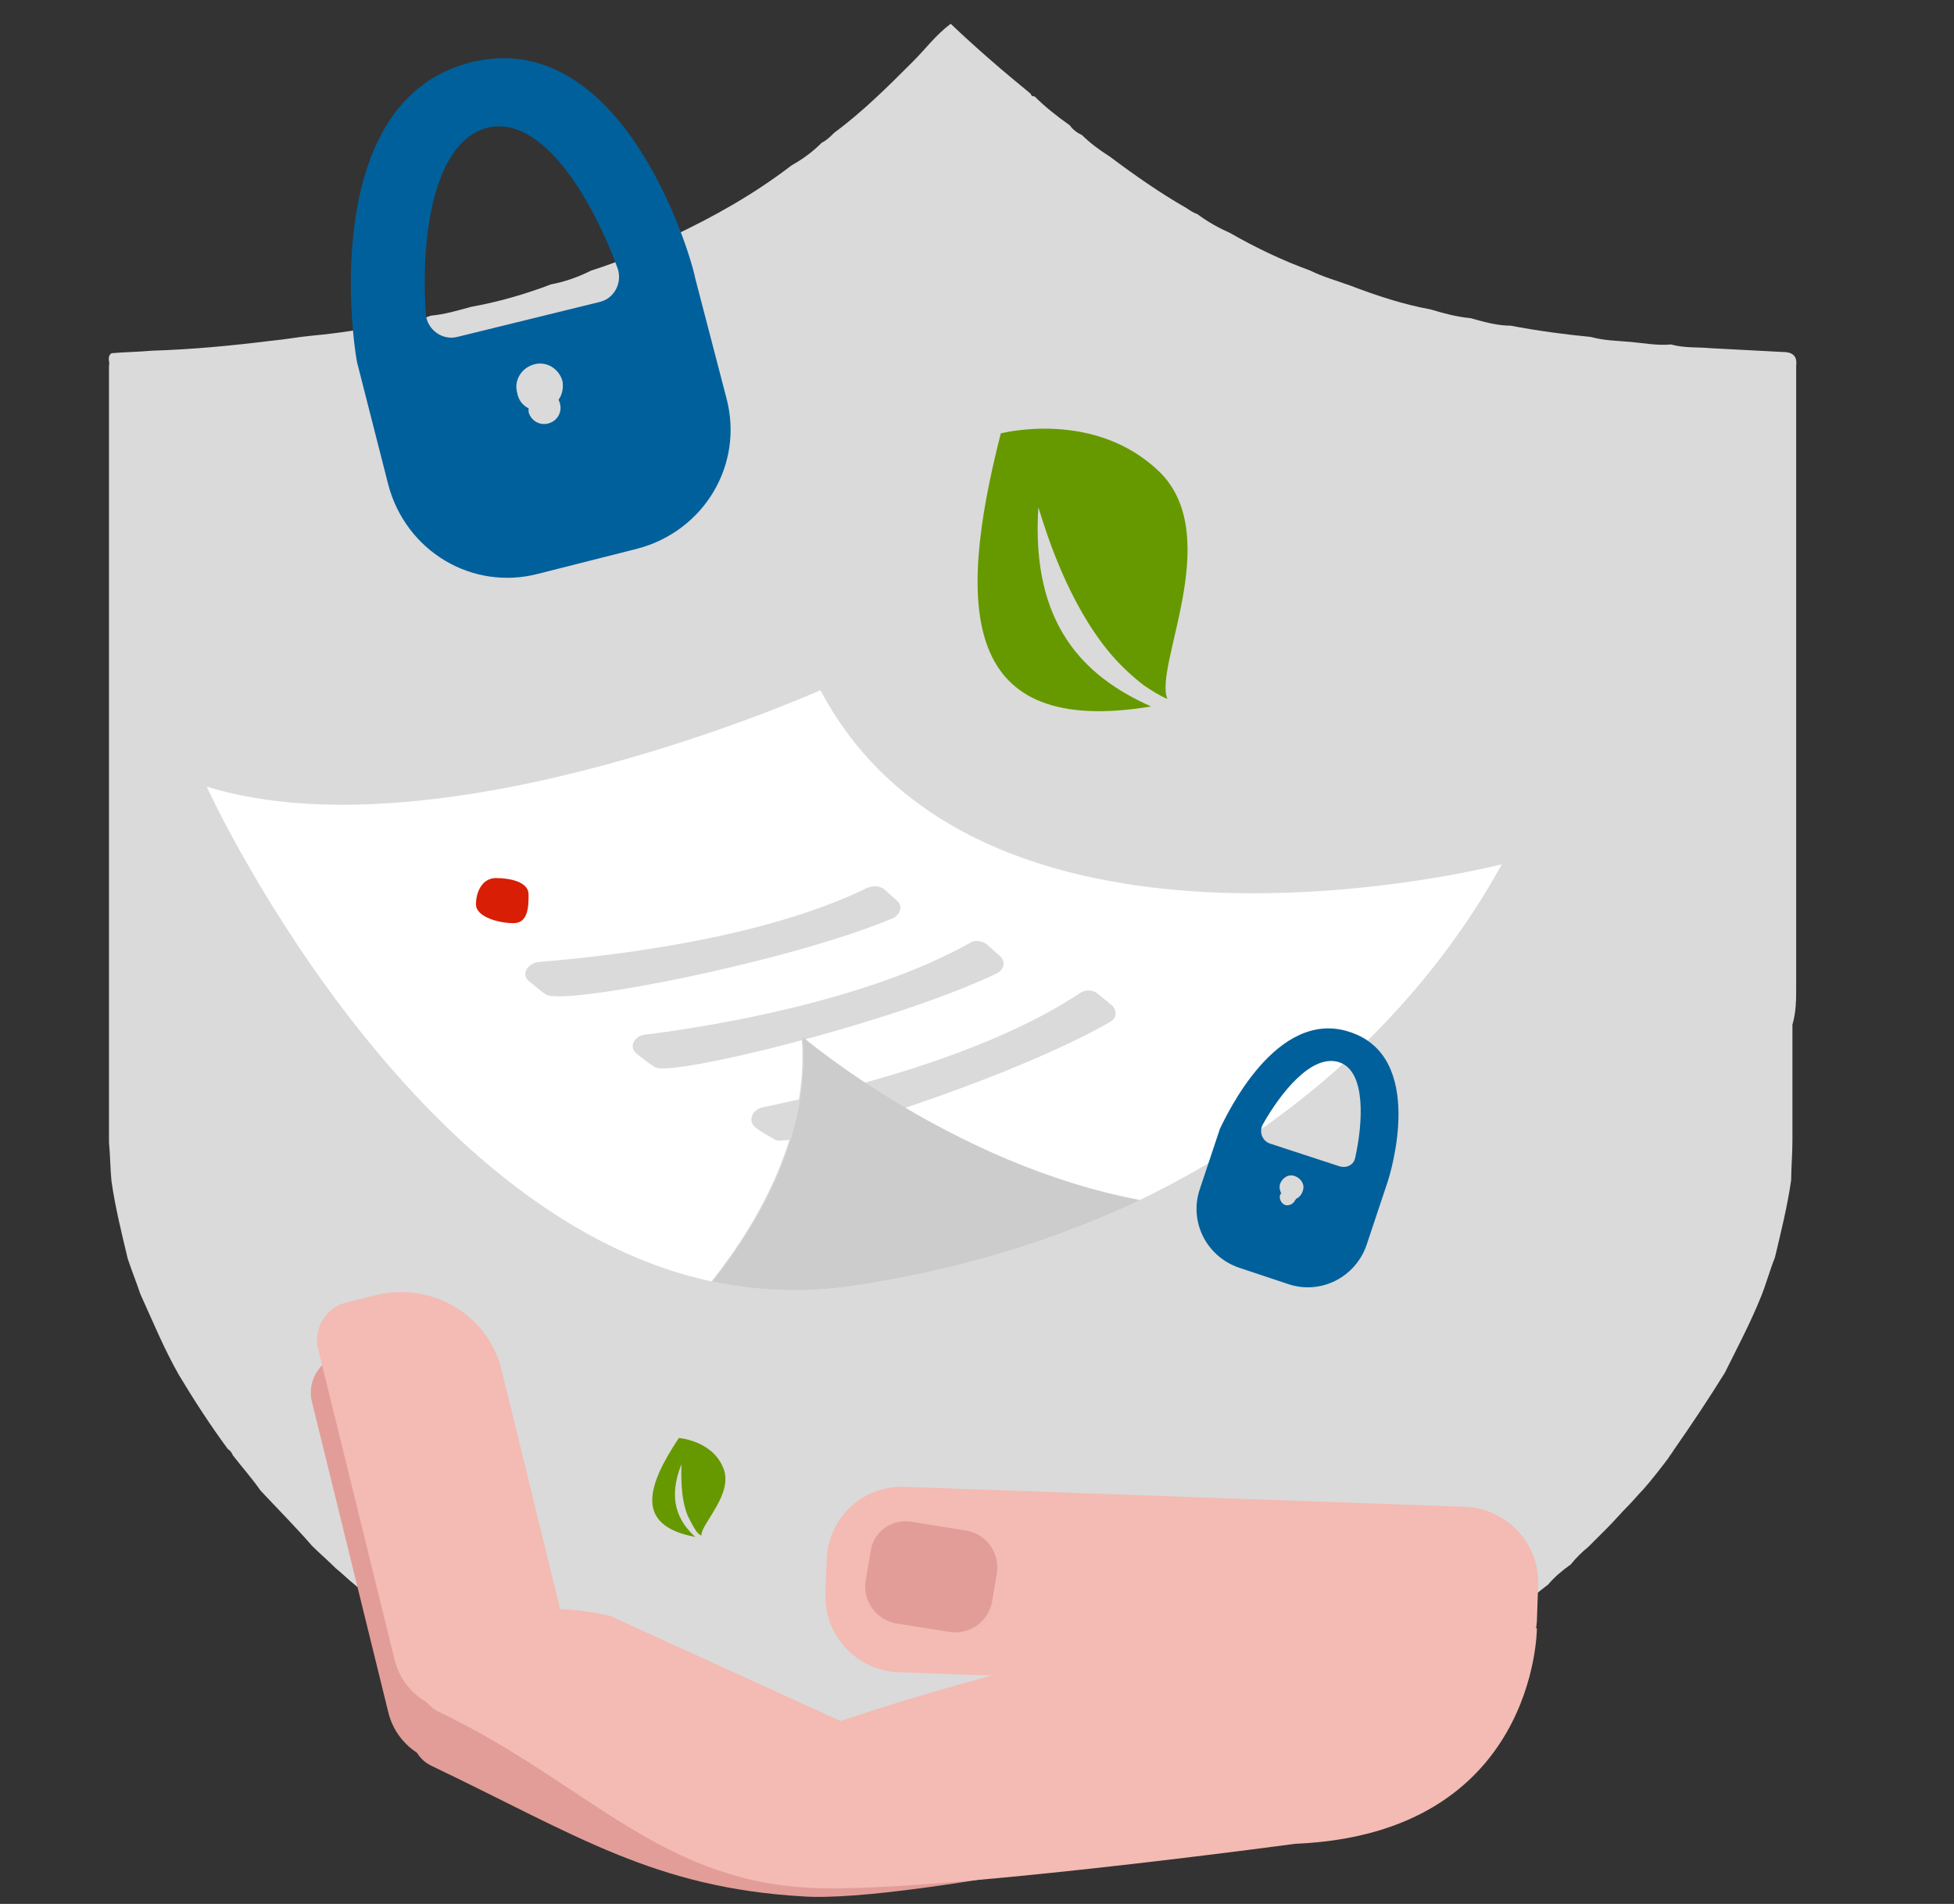
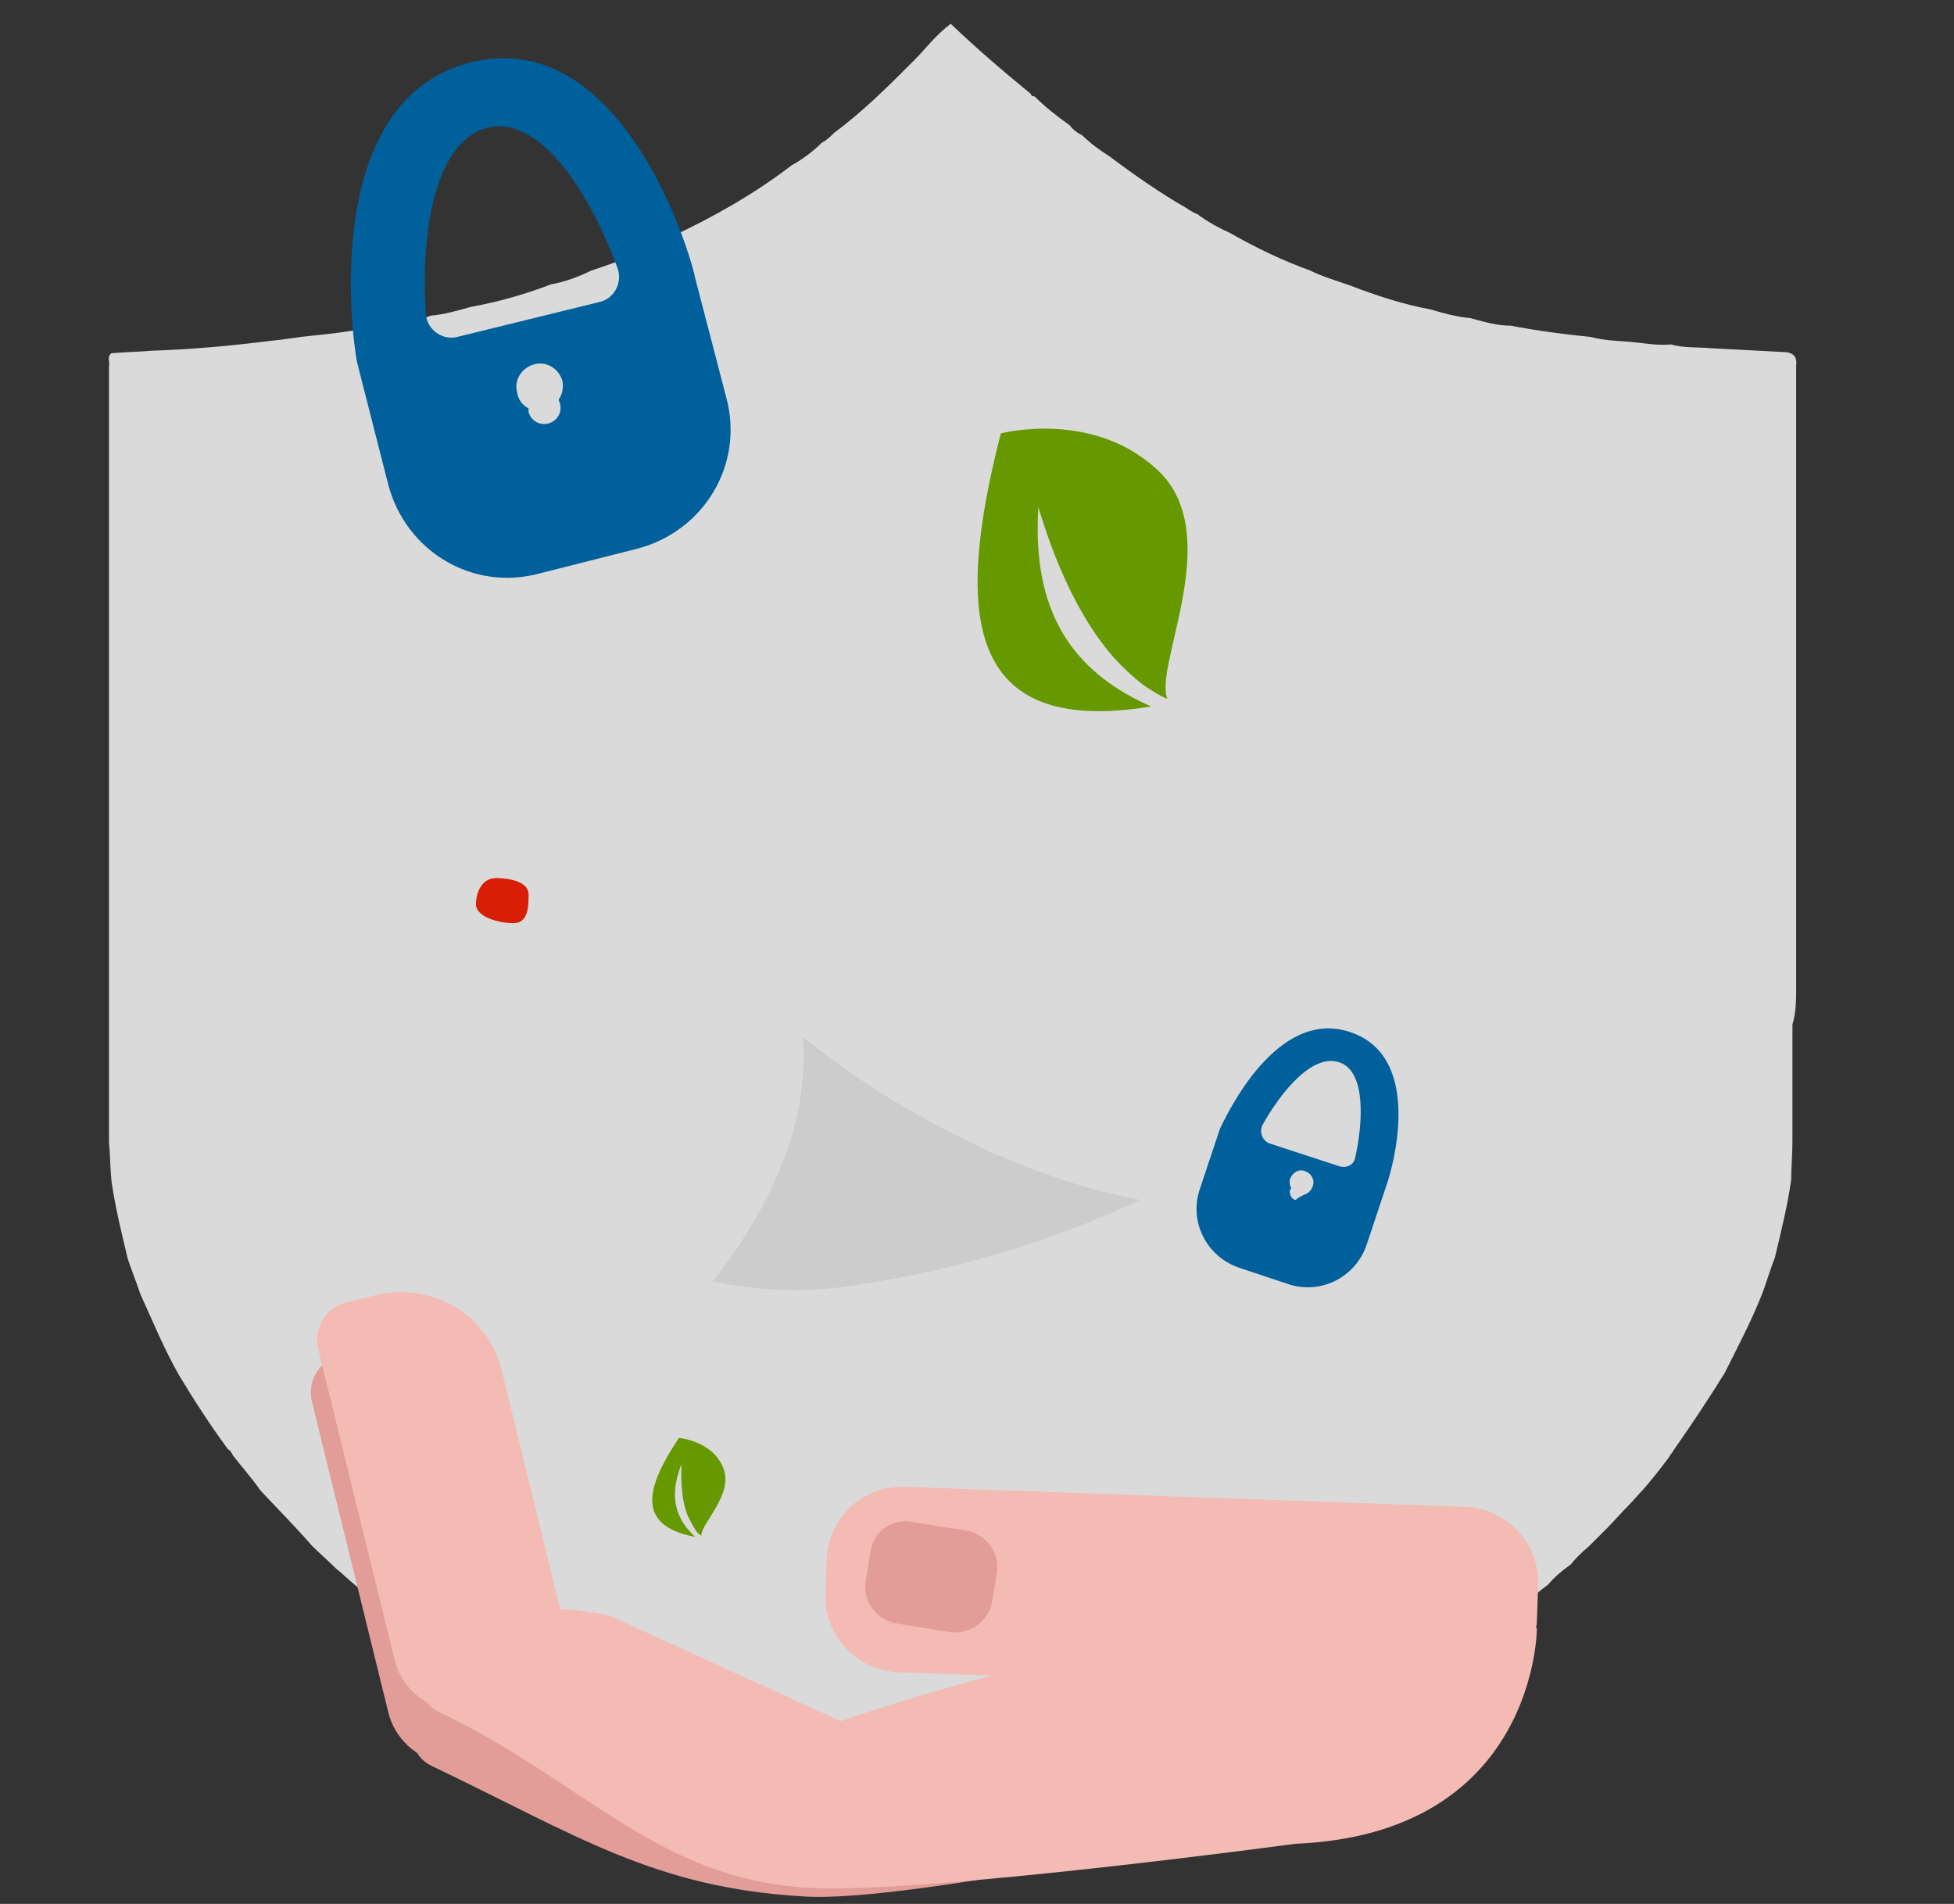
<svg xmlns="http://www.w3.org/2000/svg" version="1.1" id="Layer_1" x="0px" y="0px" width="156px" height="152px" viewBox="0 0 156 152" style="enable-background:new 0 0 156 152;" xml:space="preserve">
  <rect x="0" y="0" width="156" height="152" fill="#333333" stroke="none" />
  <style type="text/css">
	.st0{fill:#DADADA;}
	.st1{fill:#E29D98;}
	.st2{fill:#F3BBB3;}
	.st3{fill-rule:evenodd;clip-rule:evenodd;fill:#669900;}
	.st4{fill:#CCCCCC;}
	.st5{fill:#FFFFFF;}
	.st6{fill-rule:evenodd;clip-rule:evenodd;fill:#DADADA;}
	.st7{fill-rule:evenodd;clip-rule:evenodd;fill:#D81E04;}
	.st8{fill:#00609B;}
</style>
  <path class="st0" d="M143.4,78.8c0-1,0-2.1,0-3.1c0-1,0-2.1,0-3.1c0-1,0-2.1,0-3.1c0-1,0-2.1,0-3.1c0-1,0-2.1,0-3.1c0-1,0-2.1,0-3.1  c0-0.5,0-1,0-1.5c0-0.2,0-0.4,0-0.6c0-0.3,0-0.6,0-1c0-1,0-2.1,0-3.1c0-1,0-2.1,0-3.1c0-1,0-2.1,0-3.1c0-1,0-2.1,0-3.1  c0-1,0-2.1,0-3.1c0-1,0-2.1,0-3.1c0-1,0-2.1,0-3.1c0-1,0-2.1,0-3.1c0-1,0-2.1,0-3.1c0.1-0.8-0.3-1.1-1.1-1.1  c-1.9-0.1-3.8-0.2-5.7-0.3c-1.1-0.1-2.1,0-3.2-0.3c-1.1,0.1-2.1-0.1-3.2-0.2c-1.1-0.1-2.1-0.1-3.2-0.4c-2.1-0.2-4.3-0.5-6.4-0.9  c-1.1,0-2.1-0.3-3.2-0.6c-1.1-0.1-2.2-0.4-3.2-0.7c-2.2-0.4-4.3-1.1-6.4-1.9c-1.1-0.4-2.2-0.7-3.2-1.2c-2.2-0.8-4.3-1.8-6.4-3  c-0.9-0.4-1.8-0.9-2.6-1.5c-0.3-0.1-0.6-0.3-0.9-0.5c-2.1-1.2-4.1-2.6-6.1-4.1c-0.8-0.5-1.6-1.1-2.2-1.7c-0.4-0.2-0.7-0.4-1-0.8  c-1-0.7-2-1.5-2.8-2.3c-0.2,0-0.3-0.1-0.3-0.2c-2.2-1.8-4.3-3.6-6.4-5.6c-1.2,0.9-2,2-3,3c-2,2-4,4-6.3,5.7c-0.3,0.3-0.6,0.6-1,0.8  c-0.7,0.7-1.5,1.3-2.4,1.8c-3,2.3-6.2,4.1-9.6,5.7c-2,1.1-4.2,2-6.4,2.7c-1,0.5-2.1,0.9-3.2,1.1c-2.1,0.8-4.2,1.4-6.4,1.8  c-1.1,0.3-2.1,0.6-3.2,0.7c-1,0.4-2.1,0.5-3.2,0.6c-2.1,0.5-4.2,0.8-6.3,1c-1.1,0.1-2.1,0.3-3.2,0.4c-3.2,0.4-6.4,0.7-9.6,0.8  c-1.1,0.1-2.1,0.1-3.2,0.2c-0.4,0.3-0.1,0.7-0.2,1c0,1,0,2.1,0,3.1c0,1,0,2.1,0,3.1c0,1,0,2.1,0,3.1c0,1,0,2.1,0,3.1  c0,1,0,2.1,0,3.1c0,1,0,2.1,0,3.1c0,1,0,2.1,0,3.1c0,1,0,2.1,0,3.1c0,1,0,2.1,0,3.1c0,1,0,2.1,0,3.1c0,1,0,2.1,0,3.1  c0,1,0,2.1,0,3.1c0,1,0,2.1,0,3.1c0,1,0,2.1,0,3.1c0,1,0,2.1,0,3.1c0,1,0,2.1,0,3.1c0,1,0,1.9,0,2.9c0,1.1,0,2.2,0,3.3  c0,1,0,2.1,0,3.1c0,1,0,2.1,0,3.1c0.1,1,0.1,2.1,0.2,3.1c0.3,2.1,0.8,4.1,1.3,6.2c0.3,0.9,0.7,1.9,1,2.8c1,2.2,1.9,4.4,3.1,6.5  c1.2,2,2.5,4,3.9,5.9c0.2,0.1,0.3,0.3,0.4,0.5c0.7,0.9,1.5,1.8,2.2,2.8c1.4,1.5,2.8,2.9,4.1,4.4c0.6,0.6,1.3,1.2,1.9,1.8  c0.5,0.4,1,0.9,1.5,1.3c0.7,0.6,1.4,1.2,2.1,1.8c0.3,0.2,0.5,0.4,0.8,0.6c1,0.7,2,1.5,3,2.2c0.1,0.1,0.1,0.1,0.2,0.2  c2.1,1.4,4.3,2.8,6.4,4.2c2.2,1.2,4.4,2.5,6.6,3.7c0.8,0.3,1.6,0.7,2.3,1.2c0.3,0,0.6,0.2,0.8,0.4c1,0.4,2,0.9,3,1.4  c2.1,0.9,4.3,1.8,6.4,2.7c2.1,0.8,4.3,1.6,6.4,2.4c1,0.4,2.1,0.7,3.1,1.1c1.7,0.5,3.5,1,5.2,1.6c0.4,0.1,0.8,0.2,1.2,0.2  c1.7,0,3.2-0.9,4.8-1.2c0.5-0.1,1-0.3,1.5-0.5c1.1-0.4,2.1-0.7,3.2-1.1c2.1-0.8,4.3-1.6,6.4-2.4c1.1-0.4,2.1-0.8,3.2-1.3  c0.1-0.2,0.2-0.2,0.4-0.2c0.9-0.4,1.9-0.8,2.8-1.2c1.1-0.5,2.1-1,3.2-1.5c0.2-0.2,0.5-0.3,0.8-0.4c0.7-0.5,1.5-0.9,2.4-1.2  c1.1-0.6,2.1-1.1,3.2-1.7c0-0.1,0.1-0.1,0.2-0.1c0.9-0.5,1.8-1.1,2.7-1.6c2.2-1.4,4.4-2.9,6.6-4.3c0.1,0,0.1-0.1,0.2-0.1  c1-0.8,2-1.5,3-2.3c0.3-0.3,0.7-0.5,1-0.8c0.7-0.6,1.4-1.2,2.2-1.8c0.5-0.6,1.1-1.1,1.8-1.6c0.4-0.5,0.9-1,1.4-1.4  c0.5-0.5,1-1,1.5-1.5c0.6-0.6,1.1-1.2,1.7-1.8c0.4-0.4,0.8-0.9,1.2-1.3c0.7-0.8,1.4-1.7,2-2.5c0.1-0.2,0.3-0.4,0.4-0.6  c1.4-2,2.8-4.1,4.1-6.2c1-2,2.1-4.1,2.9-6.1c0.4-1,0.7-2.1,1.1-3.1c0.5-2.1,1-4.1,1.3-6.2c0-1,0.1-2,0.1-3.1c0-1,0-2.1,0-3.1  c0-1,0-2.1,0-3.1c0-1,0-2.1,0-3.1C143.4,80.8,143.4,79.8,143.4,78.8z" />
  <g>
    <path class="st1" d="M119.3,135.8c0,0,1.6,8.9-17.7,9.7c0,0-28.8,6.5-37.5,5.9c-11.9-0.7-18.1-4.9-29.6-10.4   c-2.2-1-2.1-4.2,0.2-5.1c3.1-1.2,5.3-4.4,13.4-2.6l18.4,8.4c0,0,31.4-11.1,52.3-6.1l-0.7,0.5" />
    <path class="st1" d="M29.5,107.6l-2.4,0.6c-1.6,0.4-2.6,2.1-2.2,3.7l6.1,24.8c0.7,2.9,3.7,4.7,6.6,4l2.8-0.7c2.9-0.7,4.7-3.7,4-6.6   l-4.8-19.6C38.5,109.3,33.9,106.5,29.5,107.6z" />
  </g>
  <path class="st2" d="M122.7,130c0,0,0,16.4-19.3,17.2c0,0-30.3,4.1-39,3.5c-11.9-0.7-17.8-8.5-29.3-14c-2.2-1-2.1-4.2,0.2-5.1  c3.1-1.2,5.3-4.4,13.4-2.6l18.4,8.4C67,137.5,101.8,125,122.7,130l-0.1,1.4" />
  <path class="st2" d="M66,124.4l-0.1,2.9c-0.1,3.3,2.5,6,5.7,6.2l44.9,1.6c3.3,0.1,6-2.5,6.2-5.7l0.1-2.9c0.1-3.3-2.5-6-5.7-6.2  l-44.9-1.6C68.9,118.6,66.2,121.1,66,124.4z" />
  <path class="st2" d="M30,103.4l-2.4,0.6c-1.6,0.4-2.6,2.1-2.2,3.7l6.1,24.8c0.7,2.9,3.7,4.7,6.6,4l2.8-0.7c2.9-0.7,4.7-3.7,4-6.6  l-4.8-19.6C39.1,105,34.5,102.3,30,103.4z" />
  <path class="st1" d="M69.5,123.9l-0.4,2.4c-0.2,1.6,0.9,3,2.4,3.3l4.4,0.7c1.6,0.2,3-0.9,3.3-2.4l0.4-2.4c0.2-1.6-0.9-3-2.4-3.3  l-4.4-0.7C71.2,121.2,69.7,122.3,69.5,123.9z" />
  <path class="st3" d="M79.9,34.6c-3.6,14.1-3.1,24.3,12,21.8c-5.4-2.4-9.6-6.6-9-15.9c0.7,2.3,2.4,7.6,5.6,11.5  c0.9,1.1,1.9,2,2.8,2.7c0.6,0.4,1.2,0.8,1.9,1.1c-1.1-2.6,4.5-12.8-0.5-18C87.5,32.6,79.9,34.6,79.9,34.6z" />
  <g>
    <path class="st4" d="M56.9,102.3c3.4,0.7,7,0.9,10.7,0.4c9.1-1.3,16.8-3.8,23.4-6.9C76.1,93,64.1,82.8,64.1,82.8   C64.7,90.4,60.8,97.4,56.9,102.3z" />
-     <path class="st5" d="M119.9,69c0,0-41.4,10.7-54.4-13.9c0,0-30.1,13.5-49,7.7c0,0,15.6,34.2,40.3,39.5c3.9-4.9,7.8-11.9,7.2-19.5   c0,0,12,10.2,26.8,13.1C106.5,88.4,115.4,77.2,119.9,69z" />
  </g>
  <path class="st6" d="M88.7,80.2c0.5,0.4,0.5,1.1-0.1,1.4c-7.8,4.5-25.3,10.1-26.7,9.4c-0.5-0.3-1.1-0.6-1.6-1  c-0.6-0.5-0.3-1.4,0.6-1.6c4.8-1,17.3-3.8,25.3-9.1c0.4-0.3,1-0.3,1.4,0L88.7,80.2z" />
  <path class="st3" d="M54.2,114.8c-2.6,3.9-3.5,7,1.3,7.9c-1.4-1.3-2.2-3-1.1-5.8c0,0.8-0.1,2.6,0.5,4.1c0.2,0.4,0.4,0.8,0.6,1.1  c0.1,0.2,0.3,0.4,0.5,0.5c-0.1-0.9,2.7-3.4,1.7-5.5C56.8,115,54.2,114.8,54.2,114.8z" />
  <path class="st6" d="M71.6,71.9c0.5,0.4,0.3,1.1-0.3,1.4C63,76.8,45,80.3,43.6,79.4c-0.5-0.3-1-0.8-1.4-1.1  c-0.6-0.5-0.1-1.4,0.8-1.5c4.9-0.4,17.6-1.7,26.2-5.9c0.5-0.2,1-0.2,1.4,0.1L71.6,71.9z" />
  <path class="st6" d="M79.8,76.3c0.5,0.4,0.4,1.1-0.2,1.4c-8.1,3.9-26,8.3-27.3,7.5c-0.5-0.3-1-0.7-1.5-1.1c-0.6-0.5-0.2-1.4,0.7-1.5  c4.9-0.6,17.5-2.6,25.9-7.3c0.4-0.3,1-0.2,1.4,0.1L79.8,76.3z" />
  <path class="st4" d="M56.9,102.3c3.4,0.7,7,0.9,10.7,0.4c9.1-1.3,16.8-3.8,23.4-6.9C76.1,93,64.1,82.8,64.1,82.8  C64.7,90.4,60.8,97.4,56.9,102.3z" />
  <path class="st7" d="M42.2,71.4c0-1-1.5-1.3-2.6-1.3S38,71.2,38,72.2c0,1,1.8,1.5,3,1.5S42.2,72.3,42.2,71.4z" />
  <path class="st8" d="M37.5,5c-11.9,3.1-9.4,21.8-9,23.9l2.5,9.8c1.4,5.3,6.7,8.5,12,7.1l7.9-2c5.3-1.4,8.5-6.7,7.1-12l-2.5-9.6  C55.1,20.1,49.6,1.9,37.5,5z M44.7,32.2c0.2,0.7-0.2,1.4-0.9,1.6c-0.7,0.2-1.4-0.2-1.6-0.9c0-0.1,0-0.2,0-0.3  c-0.4-0.2-0.8-0.6-0.9-1.2c-0.3-1,0.3-2,1.3-2.3s2,0.3,2.3,1.3c0.1,0.5,0,1.1-0.3,1.5C44.6,32,44.7,32.1,44.7,32.2z M36.5,26.9  c-1.2,0.3-2.4-0.6-2.5-1.8c-0.4-5.6,0.4-13.7,4.9-14.9c4.5-1.1,8.5,6,10.4,11.2c0.4,1.1-0.2,2.4-1.4,2.7L36.5,26.9z" />
-   <path class="st8" d="M107.8,82.4c-5.9-2-9.9,6.7-10.4,7.7l-1.6,4.8c-0.9,2.6,0.5,5.4,3.1,6.3l3.9,1.3c2.6,0.9,5.4-0.5,6.3-3.1  l1.6-4.8C111.1,93.5,113.8,84.4,107.8,82.4z M103.4,95.8c-0.1,0.3-0.5,0.5-0.8,0.4c-0.3-0.1-0.5-0.5-0.4-0.8c0-0.1,0.1-0.1,0.1-0.1  c-0.1-0.2-0.2-0.5-0.1-0.8c0.2-0.5,0.7-0.8,1.2-0.6c0.5,0.2,0.8,0.7,0.6,1.2c-0.1,0.3-0.3,0.5-0.5,0.6  C103.4,95.7,103.5,95.8,103.4,95.8z M101.4,91.3c-0.6-0.2-0.9-0.9-0.6-1.5c1.4-2.5,3.9-5.7,6.1-5c2.2,0.7,1.9,4.9,1.3,7.6  c-0.1,0.6-0.7,0.9-1.3,0.7L101.4,91.3z" />
+   <path class="st8" d="M107.8,82.4c-5.9-2-9.9,6.7-10.4,7.7l-1.6,4.8c-0.9,2.6,0.5,5.4,3.1,6.3l3.9,1.3c2.6,0.9,5.4-0.5,6.3-3.1  l1.6-4.8C111.1,93.5,113.8,84.4,107.8,82.4z M103.4,95.8c-0.3-0.1-0.5-0.5-0.4-0.8c0-0.1,0.1-0.1,0.1-0.1  c-0.1-0.2-0.2-0.5-0.1-0.8c0.2-0.5,0.7-0.8,1.2-0.6c0.5,0.2,0.8,0.7,0.6,1.2c-0.1,0.3-0.3,0.5-0.5,0.6  C103.4,95.7,103.5,95.8,103.4,95.8z M101.4,91.3c-0.6-0.2-0.9-0.9-0.6-1.5c1.4-2.5,3.9-5.7,6.1-5c2.2,0.7,1.9,4.9,1.3,7.6  c-0.1,0.6-0.7,0.9-1.3,0.7L101.4,91.3z" />
</svg>